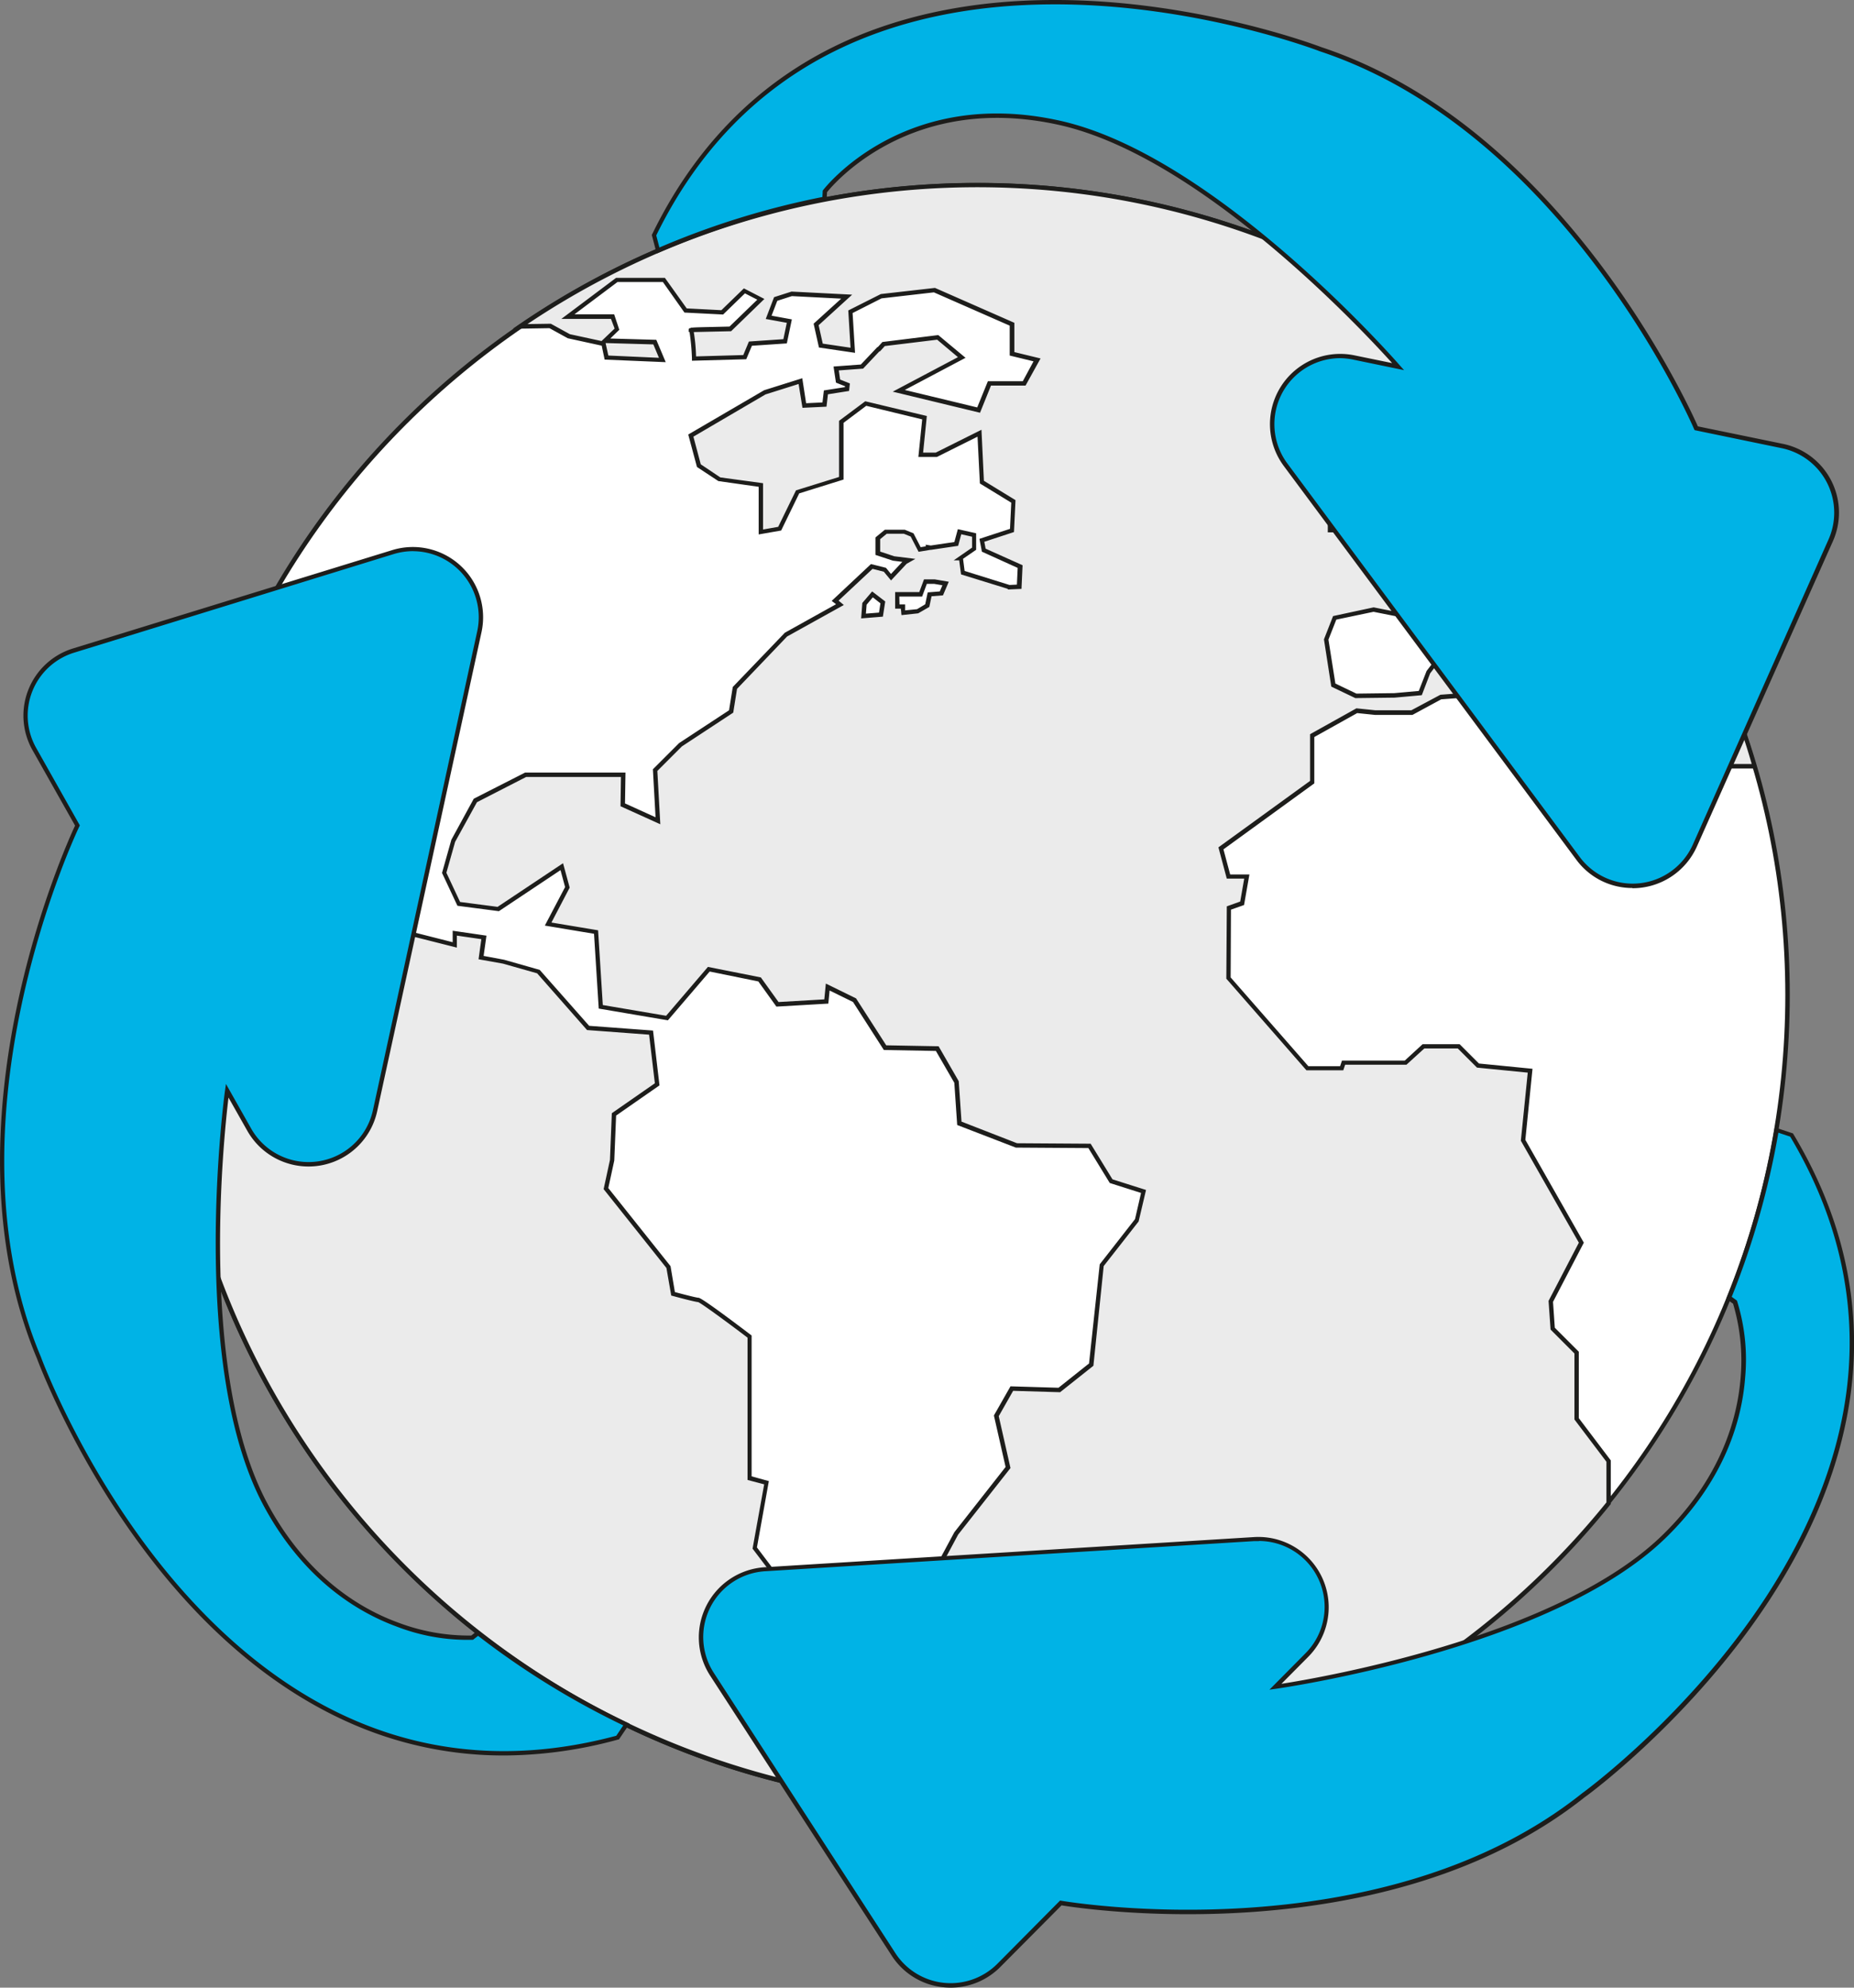
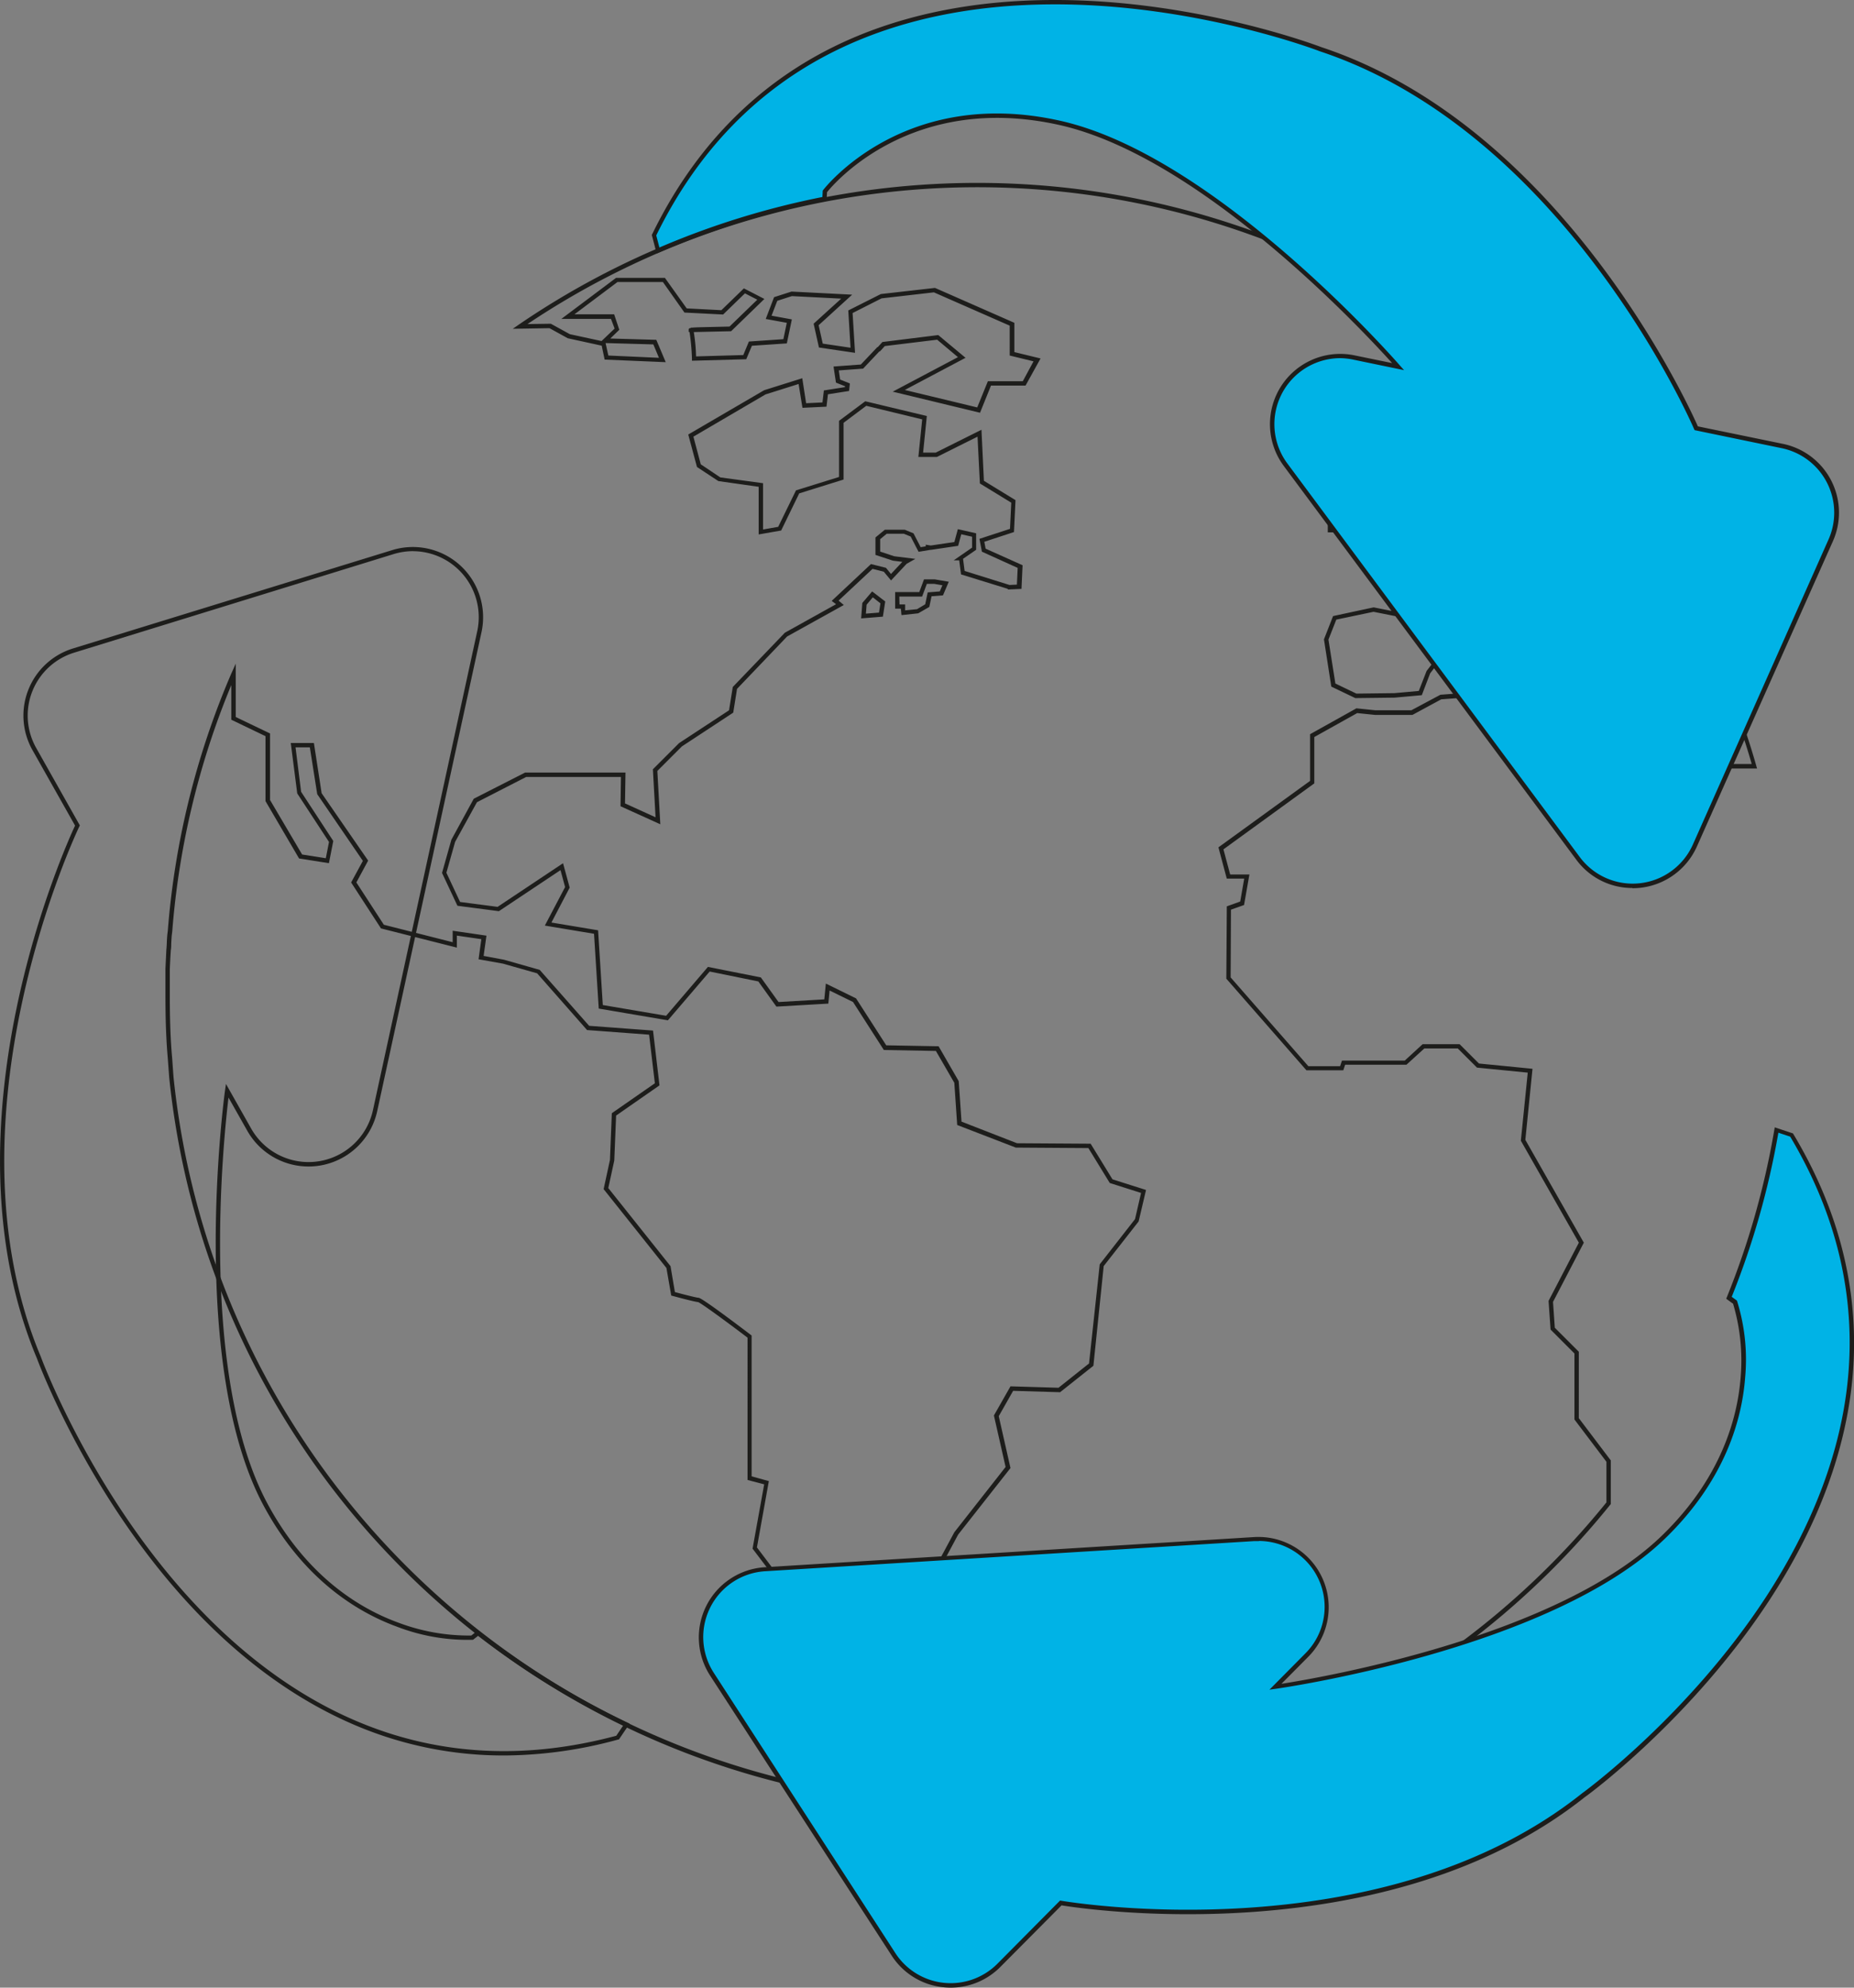
<svg xmlns="http://www.w3.org/2000/svg" viewBox="0 0 424.84 455.52">
  <rect x="0" y="0" width="424.84" height="455.52" fill="#808080" stroke="none" />
  <defs>
    <style>.cls-1{fill:#fff;}.cls-1,.cls-3{fill-rule:evenodd;}.cls-2{fill:#1d1d1b;}.cls-3{fill:#ebebeb;}.cls-4{fill:#00b3e6;}</style>
  </defs>
  <g id="Capa_2" data-name="Capa 2">
    <g id="Capa_2-2" data-name="Capa 2">
-       <path class="cls-1" d="M224,42.43c102.49,0,185.61,83.12,185.61,185.61S326.51,413.65,224,413.65,38.3,330.54,38.3,228,121.42,42.43,224,42.43Z" />
-       <path class="cls-2" d="M224,414.15C121.34,414.15,37.8,330.66,37.8,228S121.34,41.93,224,41.93,410.12,125.42,410.12,228,326.64,414.15,224,414.15Zm0-371.22C121.89,42.93,38.8,126,38.8,228S121.89,413.15,224,413.15s185.1-83,185.1-185.11S326.09,42.93,224,42.93Z" />
-       <path class="cls-3" d="M224,42.43A184.55,184.55,0,0,1,348.8,90.67L342,93.36l-3.77,4,.87,4.63,4.52.65,2.8,6.78,7.75-3.12,1.29,9.15H353.1l-6.35-1-7.11,1.18-6.88,9.69-9.8,1.51-1.4,8.4,4.09,1-1.18,5.39-9.7-1.94-8.93,1.94-1.94,4.95L305.52,157l5.16,2.48,8.83-.11,5.92-.53,1.83-4.74L336.52,142l6.14,1.29,5.92-5.38,1.19,4.2,14.75,10-1.73,2.37-6.68-.33,2.48,3.66,4.2.87,4.74-2.05-.11-5.7,2.15-1.08-1.72-1.83-9.8-5.49-2.58-7.32h8.18l2.59,2.58,7.1,6.14.22,7.32,7.32,7.75,2.8-10.66,5.06-2.8,1,8.72,5,5.49h2a163.75,163.75,0,0,1,5.38,15.83h-8.61l-9.27-6.89-9.68,1v5.92h-3l-3.33-2.37-16.8-4.3V158.17l-21.32,1.61-6.57,3.56H315.1l-4.2-.43-10.23,5.7v10.66l-20.89,15.18,1.73,6.46h4.2l-1.08,6.14-3,1.07-.11,16,18.08,20.67h7.86l.43-1.29H322.1l4.09-3.76h8.07l4.42,4.41,11.95,1.18L349,261.31l13.35,23.47-7,13.46.43,6.24,5.49,5.49v15.18l7.33,9.69v9.69A185.84,185.84,0,0,1,224,413.65c-96.14,0-175.17-73-184.75-166.66h0c-.11-1.4-.21-2.91-.32-4.41h0c-.43-4.85-.54-9.7-.54-14.54v-6l.11-2.69.1-1.62c.11-1.18.11-2.36.22-3.44l.11-.86a185.31,185.31,0,0,1,14.53-58.89v10.12l7.86,3.77v15.07l7.54,12.81,6.14,1,.86-4.42-7.33-11.19-1.39-10.87h4.3L73.18,182l10.56,15.29L81,202.2l6.57,10.12,16.58,4.2v-2.69l6.68,1-.65,4.63,5.17,1,8,2.26,11.4,12.92,14.43,1.07,1.4,11.85-9.9,6.89-.43,10.55-1.4,6.46,14.32,18,1.07,6.13s5.17,1.4,5.82,1.4,11.73,8.4,11.73,8.4v32.41l3.88,1.07-2.69,15,6.67,8.83-1.29,14.85,8.82,15.29,11.2,9.8,11.2.21,1.18-3.55-8.29-7,.43-3.44,1.51-4.31.33-4.31-5.6-.1-2.8-3.56L201,373l.64-3.44-5.27-1.4.32-3.23,7.43-1.08,11.3-5.38,3.77-7L231,336.35l-2.69-11.85,3.56-6.24,10.87.32,7.32-5.81,2.37-22.83,8.08-10.33L262,273l-7.43-2.36-5-8.08L233,262.49l-13.13-5.06-.65-9.47-4.41-7.65-11.95-.21-7-10.88-6.14-3-.32,3.34-11.2.64-4.09-5.7-11.63-2.37-9.58,11.19-15.18-2.58-1.07-17.12-11-1.83,4.42-8.39-1.29-4.74-14.54,9.69-9-1.18-3.34-7.11,2.05-7.32,5.06-9.26,11.52-5.92h22.39l-.11,6.89,8.08,3.66-.65-11.63,5.82-5.81L167.6,163l.86-5.38,11.63-12.17,12.38-6.89-1.07-.86,8.39-7.86,3,.76,1.4,1.72,3.23-3.44.75-.44-3.44-.43-3.56-1.18v-3.45l1.83-1.5h4.2l1.83.75,1.72,3.34,1.94-.33v-.21l.65.11,5.81-.86.76-2.8,3.33.75v3.12l-3.12,2.15h.11l.43,3.34,10.44,3.23.11.11,2.37-.11.21-4.63-8.39-3.77-.43-2.26,6.89-2.26.32-6.67L225,110.48l-.54-11.2-9.91,5H211l.86-8.51L198.39,92.5l-5.59,4.19v12.92l-10,3.13-4.09,8.39-4.31.76V111.12l-9.47-1.29-4.74-3.12-1.83-6.89,16.91-9.91,8.18-2.58.86,5.6,4.63-.22.32-2.8,4.85-.75.1-1L192,87.33l-.43-2.91,5.92-.43,3.56-3.77.21-.21h.11l1.07-1.19,12.38-1.51,5.5,4.63-14.43,7.65L224.23,94l2.48-6.13h8l2.91-5.39-5.7-1.4V74.3l-17.77-7.86-12.27,1.4-7,3.55.54,8.83-7.32-1.07L187,74.3,194,68l-12.6-.65-3.66,1.19-1.61,4.2,4.74.86-1,4.63-8,.53-1.29,3.13L159,82.16s-.32-6.57-.75-6.57,9-.21,9-.21l7-6.79-3.77-1.93-5.06,5-8.4-.43-5-7H141.33l-11.19,8.4h10.23l1,2.9-2.69,2.59,11.41.32,1.73,4.09L139,81.94l-.65-3.12-8-1.72L126,74.73l-6.88.11A184.56,184.56,0,0,1,224,42.43Zm91,63.2,1.72-2.58,6.25-1.3,1.61,7.54,3.23,5.38,2.26,2.48,4,1.62-3.77,4.52-7.32.64h-5.49l.64-6.57,4.52-.86-.32-3.12L318,110.69l-3-2v-3Zm-10.23,11.84,3.77-6,5.17-1.18,3.66,1.51-.43,4.19-7.75,5.5h-4.42v-4ZM201.84,140.84l-4,.32.22-2.8,1.83-2.16,2.37,1.84ZM215.73,136l-2.69.21-.54,2.59-2.16,1.29-3.34.32a13.34,13.34,0,0,1-.1-1.39h-1.29V136.2H211l1.08-2.9h2.15l2.48.43Z" />
      <path class="cls-2" d="M224,414.15A186.22,186.22,0,0,1,38.78,247c-.11-1.42-.22-2.92-.33-4.43-.37-4.23-.54-8.72-.54-14.57v-6l.21-4.34c.06-.59.09-1.17.11-1.74s.06-1.17.11-1.72l.11-.88a185.8,185.8,0,0,1,14.57-59l1-2.23v12.23l7.86,3.77v15.25l7.35,12.49,5.43.86.73-3.74-7.28-11.12-1.48-11.55h5.3l1.77,11.5,10.66,15.45-2.7,5,6.3,9.7,15.77,4v-2.63l7.74,1.13-.65,4.64,4.7.88,8.15,2.32.1.11L135,235.09l14.64,1.09,1.48,12.56-9.94,6.92-.42,10.3-1.37,6.31,14.26,17.9,1,5.94c2.42.65,5,1.3,5.38,1.3.2,0,.81,0,12,8.5l.2.15v32.28l3.95,1.09-2.73,15.2,6.66,8.81-1.3,14.89,8.71,15.08,11,9.62,10.65.21,1-2.89-8.24-7,.49-3.82,1.49-4.24.28-3.72-5.31-.1-3.22-4.09,4.84-4.73.53-2.83-5.24-1.39.4-4,7.74-1.12L215,358l3.69-6.86,11.74-14.95-2.68-11.8,3.8-6.68,11,.33,7-5.57L252,289.75l8.09-10.36,1.38-6-7.17-2.28-4.9-8L232.77,263l-13.43-5.18-.66-9.67-4.22-7.3-11.93-.22-7.06-11L190.1,227l-.29,3-11.9.69-4.14-5.77-11.15-2.27-9.57,11.18-15.85-2.69L136.12,214l-11.27-1.88,4.64-8.83-1.05-3.88-14.12,9.41-9.5-1.24-3.53-7.53,2.14-7.6,5.13-9.4,11.77-6h23l-.11,7.07,7,3.18-.61-11,6-6,11.45-7.52.85-5.32.1-.12L179.85,145l11.73-6.53-1-.76,9-8.44,3.44.86,1.14,1.41,2.61-2.78-2.16-.27-4-1.32v-4l2.15-1.77,4.57,0,2,.83,1.64,3.17,1.16-.19v-.38l1.15.19,5.41-.8.8-2.95,4.19.95V126l-3,2.06.36,2.79,10.29,3.21,1.69-.08.18-3.83L225,126.43l-.56-2.94,7-2.29.29-6-7.19-4.4L224,100.07l-9.33,4.66h-4.23l.88-8.62L198.5,93l-5.2,3.9v13l-10.16,3.17L179,121.58l-5.15.9V111.56l-9.24-1.31-4.9-3.23-2-7.44L175.1,89.43l8.74-2.75.88,5.73,3.75-.18.32-2.75,4.84-.76,0-.21-2.07-.82L191,84l6.26-.46,3.79-4h.1l1.05-1.16L215,76.79,221.25,82l-13.92,7.37,16.6,4,2.44-6h8l2.46-4.56-5.46-1.33V74.63L214,67l-12,1.38-6.63,3.36.56,9.12-8.27-1.22-1.22-5.46,6.32-5.74-11.3-.58-3.35,1.08-1.31,3.41,4.65.85-1.15,5.5-8,.54L171,82.33l-12.44.34,0-.49a52,52,0,0,0-.55-6.09h-.2l0-.49c0-.24,0-.36.52-.44v-.07a.53.53,0,0,1,.25,0c.67-.07,1.93-.1,4.26-.15l4.33-.1,6.36-6.16-2.83-1.45-5,4.85-8.86-.45-4.94-7H141.5l-9.86,7.4h9.09l1.18,3.55-2.06,2,10.54.3L152.55,83l-14-.59-.67-3.19-7.78-1.7-4.19-2.31-8.41.14,1.36-.94A186.15,186.15,0,0,1,349.13,90.3l.59.53-7.42,3-3.52,3.72.75,4,4.45.64,2.72,6.59,7.88-3.18L356,115.93H353.1l-6.35-1-6.82,1.14L333,125.79l-9.65,1.49-1.26,7.58,4.11,1-1.39,6.35-10.07-2L306.21,142l-1.8,4.58L306,156.65l4.82,2.31,8.71-.11,5.58-.5,1.79-4.58,9.45-12.31,6.19,1.31,6.33-5.76,1.36,4.8,15,10.21L363,155l-6-.29,1.8,2.67,3.85.79,4.28-1.85-.11-5.69,1.84-.92-1.21-1.28-9.89-5.55-2.89-8.16h9.1l2.73,2.73,7.25,6.25.21,7.35,6.58,7,2.62-10,5.9-3.27,1,9.31,4.69,5.2h2.17l.12.32a161.12,161.12,0,0,1,5.4,15.87l.18.64h-9.44l-9.24-6.87-9,.9v6h-3.68L368,173.7l-17.08-4.38V158.71l-20.67,1.56-6.59,3.57H315.1l-4.1-.42-9.83,5.49v10.62l-20.82,15.12,1.54,5.76h4.41l-1.23,7-3,1.06L282,224l17.81,20.35h7.27l.43-1.29H321.9l4.09-3.76h8.48l4.43,4.43,12.27,1.21-1.64,16.28,13.4,23.57-7.06,13.57.41,5.92,5.5,5.5V325l7.33,9.69v10l-.11.13A186,186,0,0,1,224,414.15ZM53,157a185,185,0,0,0-13.53,56.46l-.11.88c-.05.52-.08,1.08-.11,1.65s0,1.18-.11,1.78l-.1,1.6L38.91,222v6c0,5.82.16,10.29.54,14.49.11,1.52.21,3,.32,4.42a185.25,185.25,0,0,0,328.34,97.4V335l-7.33-9.69V310.18l-5.47-5.48-.46-6.57,6.94-13.34L348.5,261.42l1.58-15.6-11.63-1.15-4.4-4.39h-7.67L322.29,244H308.24l-.43,1.29h-8.44l-18.36-21,.11-16.58,3.07-1.1.92-5.26h-4l-1.91-7.16,21-15.23v-10.7l10.62-5.93,4.36.45h8.22l6.66-3.56,21.85-1.65v10.92l16.59,4.28,3.2,2.28H374v-5.87l10.33-1,9.28,6.91h7.79c-1.38-4.82-3-9.68-5.06-14.83h-1.93l-5.21-5.77-.91-8.14-4.21,2.33-3,11.33-8.08-8.55-.21-7.29-6.94-6-2.47-2.46h-7.26l2.28,6.47,9.75,5.5L370.4,150l-2.47,1.24L368,157l-5.18,2.24-4.56-.94-3.15-4.65,7.41.36,1.26-1.74-14.48-9.82-1-3.6-5.51,5-6.08-1.28-9,11.75-1.91,5-6.23.56-9,.11-5.51-2.64-1.68-10.83,2.09-5.33,9.3-2,9.31,1.86,1-4.42-4.07-1,1.53-9.22,10-1.53,6.89-9.69,7.39-1.23,6.43,1h1.71l-1.12-8-7.61,3.07-2.89-7-4.59-.66-1-5.23,4.12-4.29,6-2.39a185.18,185.18,0,0,0-227-16.19l5.35-.08,4.36,2.4,7.26,1.57,3-2.86L140,73.08H128.64l12.53-9.4h11.19l5,7,7.94.41,5.16-5,4.7,2.42-7.63,7.4h-.2l-8.35.19a40.76,40.76,0,0,1,.52,5.58l10.82-.31,1.29-3.1,7.9-.54.78-3.75-4.82-.88,1.91-5,4-1.28,13.89.71-7.68,7,.94,4.22,6.37.94-.52-8.54,7.46-3.76,12.41-1.41,18.19,8v6.71l6,1.46L235,88.37h-7.92l-2.51,6.22-20-4.83,14.94-7.91-4.76-4-12,1.46-1.1,1.21h-.12l-.07.06-3.68,3.9-5.57.41.3,2.09,2.24.9-.19,1.72-4.84.76-.33,2.84-5.51.26L183,88l-7.58,2.39-16.53,9.68,1.69,6.34,4.48,3,9.79,1.33v10.61l3.47-.61,4.08-8.36,9.87-3.07V96.44l6-4.48,14.11,3.38-.85,8.39h2.88l10.49-5.24.56,11.7,7.24,4.43-.35,7.31-6.8,2.23.3,1.58,8.47,3.8-.25,5.42-3.05.14-.18-.18-10.62-3.28-.42-3.22h-1.27l4.22-2.92V123l-2.48-.56-.71,2.65-6.22.92-.14,0v0l-2.71.45-1.81-3.5-1.57-.64H203.2l-1.51,1.24v2.85l3.21,1.07,4.85.6-2,1.13-3.57,3.81-1.66-2-2.58-.65-7.78,7.28,1.2,1-13,7.22-11.47,12-.87,5.45-11.77,7.74-5.62,5.62.68,12.22-9.12-4.13.1-6.71H120.57l-11.28,5.79-5,9.08-2,7.08,3.14,6.7,8.59,1.12,15-10,1.52,5.59-4.18,8,10.69,1.78,1.08,17.13,14.51,2.46,9.58-11.2L174.35,224l4.05,5.64,10.49-.61.35-3.62,6.92,3.39,6.92,10.76,12,.22,4.61,8,.64,9.27L233.05,262l16.87.11,5,8.16,7.69,2.44-1.7,7.22-8,10.22L250.55,313l-7.63,6.06-10.76-.32-3.3,5.81,2.69,11.89-12,15.26-3.79,7.07-11.6,5.5-7,1-.24,2.41,5.31,1.41-.76,4.06L197,377.52l2.37,3,5.89.11-.38,5-1.5,4.26L203,393l8.34,7-1.4,4.22L198.2,404l-11.44-10-8.9-15.43,1.29-14.82-6.7-8.84,2.66-14.74-3.81-1V306.56c-4-3.05-10.45-7.8-11.31-8.15-.87-.07-5-1.19-5.87-1.42l-.31-.08-1.1-6.32-14.39-18.07,1.45-6.69.43-10.71,9.86-6.86-1.32-11.14-14.22-1.06-11.44-13-7.83-2.22-5.59-1,.64-4.61-5.61-.81v2.75l-17.39-4.4-6.84-10.53,2.69-4.95L72.69,182,71,171.27H67.72L69,181.46l7.37,11.27-1,5.09-6.84-1.08L60.84,183.6V168.71L53,164.94Zm86.4-75.52L151,82l-1.29-3.07-10.94-.31Zm57.93,60.24.27-3.54,2.25-2.64,3,2.3-.54,3.48Zm1.25-3.14-.16,2.05,3-.24.33-2.12L200,136.89Zm8,2.39-.06-.49c0-.38-.08-.71-.09-1h-1.31v-3.79h5.53l1.08-2.91h2.5l3.18.54-1.33,3.12-2.62.21-.51,2.44-2.55,1.47Zm-.46-2.45h1.29v.5s0,.33,0,.86l2.73-.27,1.87-1.12.57-2.73,2.77-.22.6-1.41-1.86-.32h-1.71l-1.08,2.91h-5.23Zm111.36-14.07h-.56l.74-7.49,4.44-.84-.25-2.42-4.1-2.57-3.25-2.2v-3.43l1.92-2.88,6.93-1.44,1.7,7.94,3.16,5.27,2.16,2.36,4.51,1.83-4.34,5.21-7.53.66Zm.55-1H323l7.07-.62,3.19-3.84-3.53-1.48-2.32-2.56-3.29-5.54-1.51-7L317,103.49l-1.53,2.29v2.6l2.79,1.9,4.5,2.81.4,3.82-4.61.88ZM309.34,122h-5.08v-4.63l4-6.33,5.52-1.26,4.15,1.71-.49,4.79Zm-4.08-1H309l7.43-5.27.37-3.6-3.16-1.31-4.81,1.1-3.59,5.74Z" />
-       <path class="cls-4" d="M108.19,375.31S78.47,377.56,60.89,345s-8.83-95-8.83-95l5,8.94c7.05,12.49,25.79,9.66,28.84-4.35l23.9-109.77A15.6,15.6,0,0,0,90,126.56L16.88,149.09a15.61,15.61,0,0,0-9,22.58l9.88,17.51S-14.43,255.5,9,311.2c0,0,40.69,111.87,132.57,87l2-3a185.59,185.59,0,0,1-34-21Z" />
      <path class="cls-2" d="M115.51,402.31a86.64,86.64,0,0,1-33.66-6.74C67,389.35,53,378.85,40.4,364.36c-21.47-24.65-31.82-52.71-31.92-53C-14,257.79,15.12,193.64,17.2,189.21L7.45,171.92a16.1,16.1,0,0,1,9.28-23.31l73.12-22.53a16.1,16.1,0,0,1,20.48,18.82L86.43,254.67a16.11,16.11,0,0,1-29.76,4.48l-4.31-7.62c-1.16,9.67-6.82,63.9,9,93.19,9,16.68,21.24,24,29.93,27.15A45.67,45.67,0,0,0,108,374.82l1.52-1.2.31.24a185.32,185.32,0,0,0,33.93,20.91l.52.25-2.47,3.64-.17,0A99.84,99.84,0,0,1,115.51,402.31Zm-20.86-276a15.34,15.34,0,0,0-4.51.69L17,149.57a15.09,15.09,0,0,0-8.7,21.85l10,17.75-.12.23c-.32.66-31.82,66.76-8.8,121.6.11.3,10.41,28.21,31.76,52.72,12.53,14.37,26.35,24.78,41.08,30.93,18.34,7.67,38.18,8.72,59,3.14l1.6-2.37a186.42,186.42,0,0,1-33.27-20.53l-1.16.91h-.15a45.06,45.06,0,0,1-17.27-3c-8.86-3.24-21.35-10.66-30.51-27.64-17.45-32.36-9-94.67-8.89-95.29l.21-1.46,5.77,10.22a15.1,15.1,0,0,0,27.91-4.21l23.9-109.77a15.13,15.13,0,0,0-14.7-18.33Z" />
      <path class="cls-4" d="M189,43.86S206.87,20,243,28.19,320.36,84,320.36,84l-10.05-2.08c-14-2.91-24.24,13.07-15.69,24.58l67,90.19a15.61,15.61,0,0,0,26.79-2.95l31.11-69.9a15.61,15.61,0,0,0-11.09-21.63l-19.7-4.07s-28.78-67.87-86.11-86.89c0,0-111-42.91-152.74,42.64l.91,3.51a185.52,185.52,0,0,1,38.17-11.84Z" />
      <path class="cls-2" d="M374.07,203.51A15.92,15.92,0,0,1,361.19,197l-67-90.19a16.1,16.1,0,0,1,16.19-25.37L319,83.21c-6.52-7.24-43.64-47.16-76.1-54.53C208.81,21,190.93,42.27,189.51,44.05l-.1,1.93-.39.08A185.71,185.71,0,0,0,151,57.87l-.53.23-1.11-4.25.08-.17C159,34.07,173,19.6,191.08,10.7,205.51,3.6,222.54,0,241.69,0h.16c32.69,0,60.64,10.69,60.92,10.8,55.14,18.29,84.31,82.43,86.29,86.91l19.44,4A16.1,16.1,0,0,1,420,124.05L388.84,194a16.15,16.15,0,0,1-14.77,9.56ZM307,82.08a15.13,15.13,0,0,0-12,24.14l67,90.19a15.1,15.1,0,0,0,25.92-2.87L419,123.64a15.1,15.1,0,0,0-10.74-20.93l-19.95-4.13-.11-.24c-.28-.68-29.36-67.88-85.81-86.6C302.13,11.62,274.33,1,241.82,1h-.13c-19,0-35.89,3.57-50.18,10.6-17.84,8.78-31.68,23-41.13,42.35l.72,2.77a186.84,186.84,0,0,1,37.35-11.57l.08-1.46.09-.13c.18-.24,18.45-24,54.48-15.85,35.87,8.13,77.22,55.49,77.64,56l1,1.12-11.49-2.38A15.6,15.6,0,0,0,307,82.08Z" />
      <path class="cls-4" d="M397.53,298.41s10.26,28-16.32,53.78-89,34.37-89,34.37l7.23-7.28c10.09-10.19,2.27-27.45-12-26.57l-112.13,6.91a15.61,15.61,0,0,0-12.14,24.06l41.6,64.22a15.61,15.61,0,0,0,24.18,2.5l14.16-14.28s72.58,12.91,119.8-24.76c0,0,96.56-69.63,47.62-151.26L407.06,259a185.5,185.5,0,0,1-10.91,38.44Z" />
      <path class="cls-2" d="M217.86,455.52a15.76,15.76,0,0,1-1.68-.09,16,16,0,0,1-11.86-7.26L162.72,384a16.11,16.11,0,0,1,12.53-24.83l112.13-6.91a16.11,16.11,0,0,1,12.42,27.42l-6.16,6.21c9.62-1.51,63.34-10.83,87.22-34,13.6-13.2,17.28-27,18-36.19a45.55,45.55,0,0,0-1.73-16.92l-1.57-1.14.15-.37a185.28,185.28,0,0,0,10.87-38.33l.1-.58,4.17,1.39.1.16c11.22,18.71,15.68,38.36,13.27,58.39-1.93,16-8.23,32.28-18.74,48.38-17.87,27.37-42,45-42.29,45.15C317.75,448,248.08,437.45,243.25,436.66l-14,14.09A16,16,0,0,1,217.86,455.52Zm70.59-102.34c-.34,0-.67,0-1,0l-112.13,6.91a15.11,15.11,0,0,0-11.75,23.29l41.6,64.22a15.1,15.1,0,0,0,23.4,2.42l14.35-14.47.26.05c.72.13,72.9,12.44,119.4-24.66.26-.18,24.3-17.7,42.07-44.92,10.41-16,16.66-32.1,18.57-47.95,2.37-19.74-2-39.11-13-57.58l-2.71-.9a186.47,186.47,0,0,1-10.69,37.61l1.19.86.05.15a45,45,0,0,1,1.84,17.42c-.7,9.41-4.44,23.45-18.28,36.89-26.39,25.61-88.64,34.42-89.27,34.51l-1.46.2,8.26-8.34a15.1,15.1,0,0,0-10.64-25.74Z" />
    </g>
  </g>
</svg>